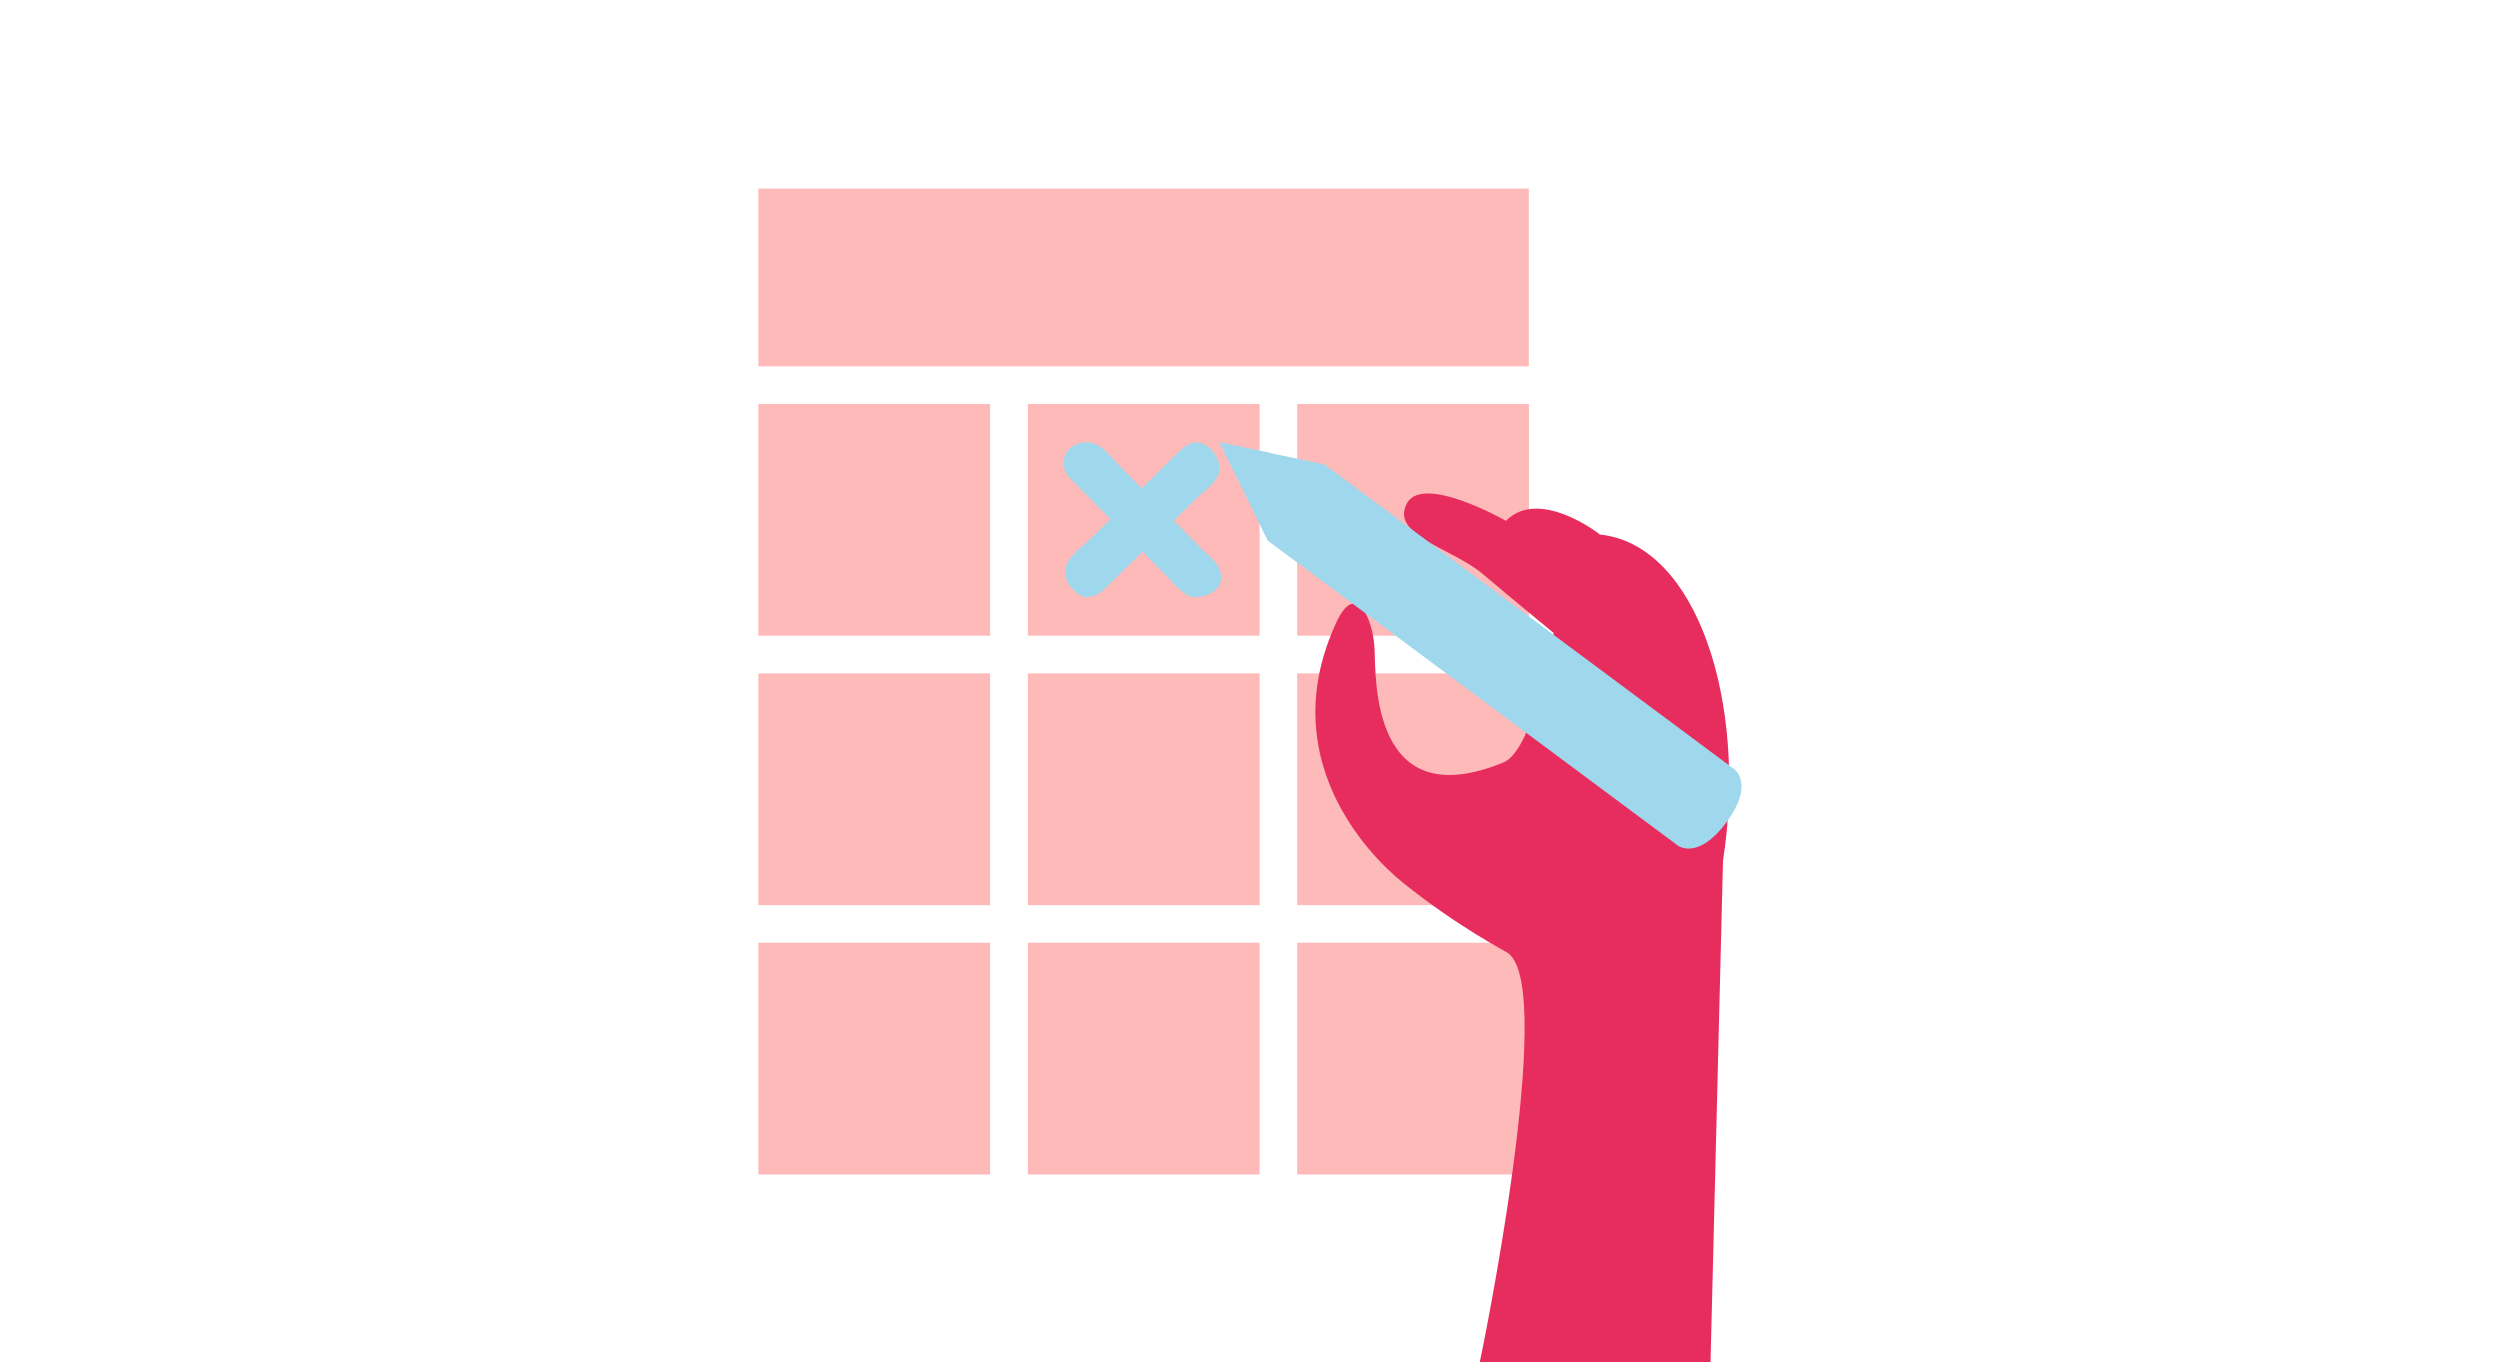
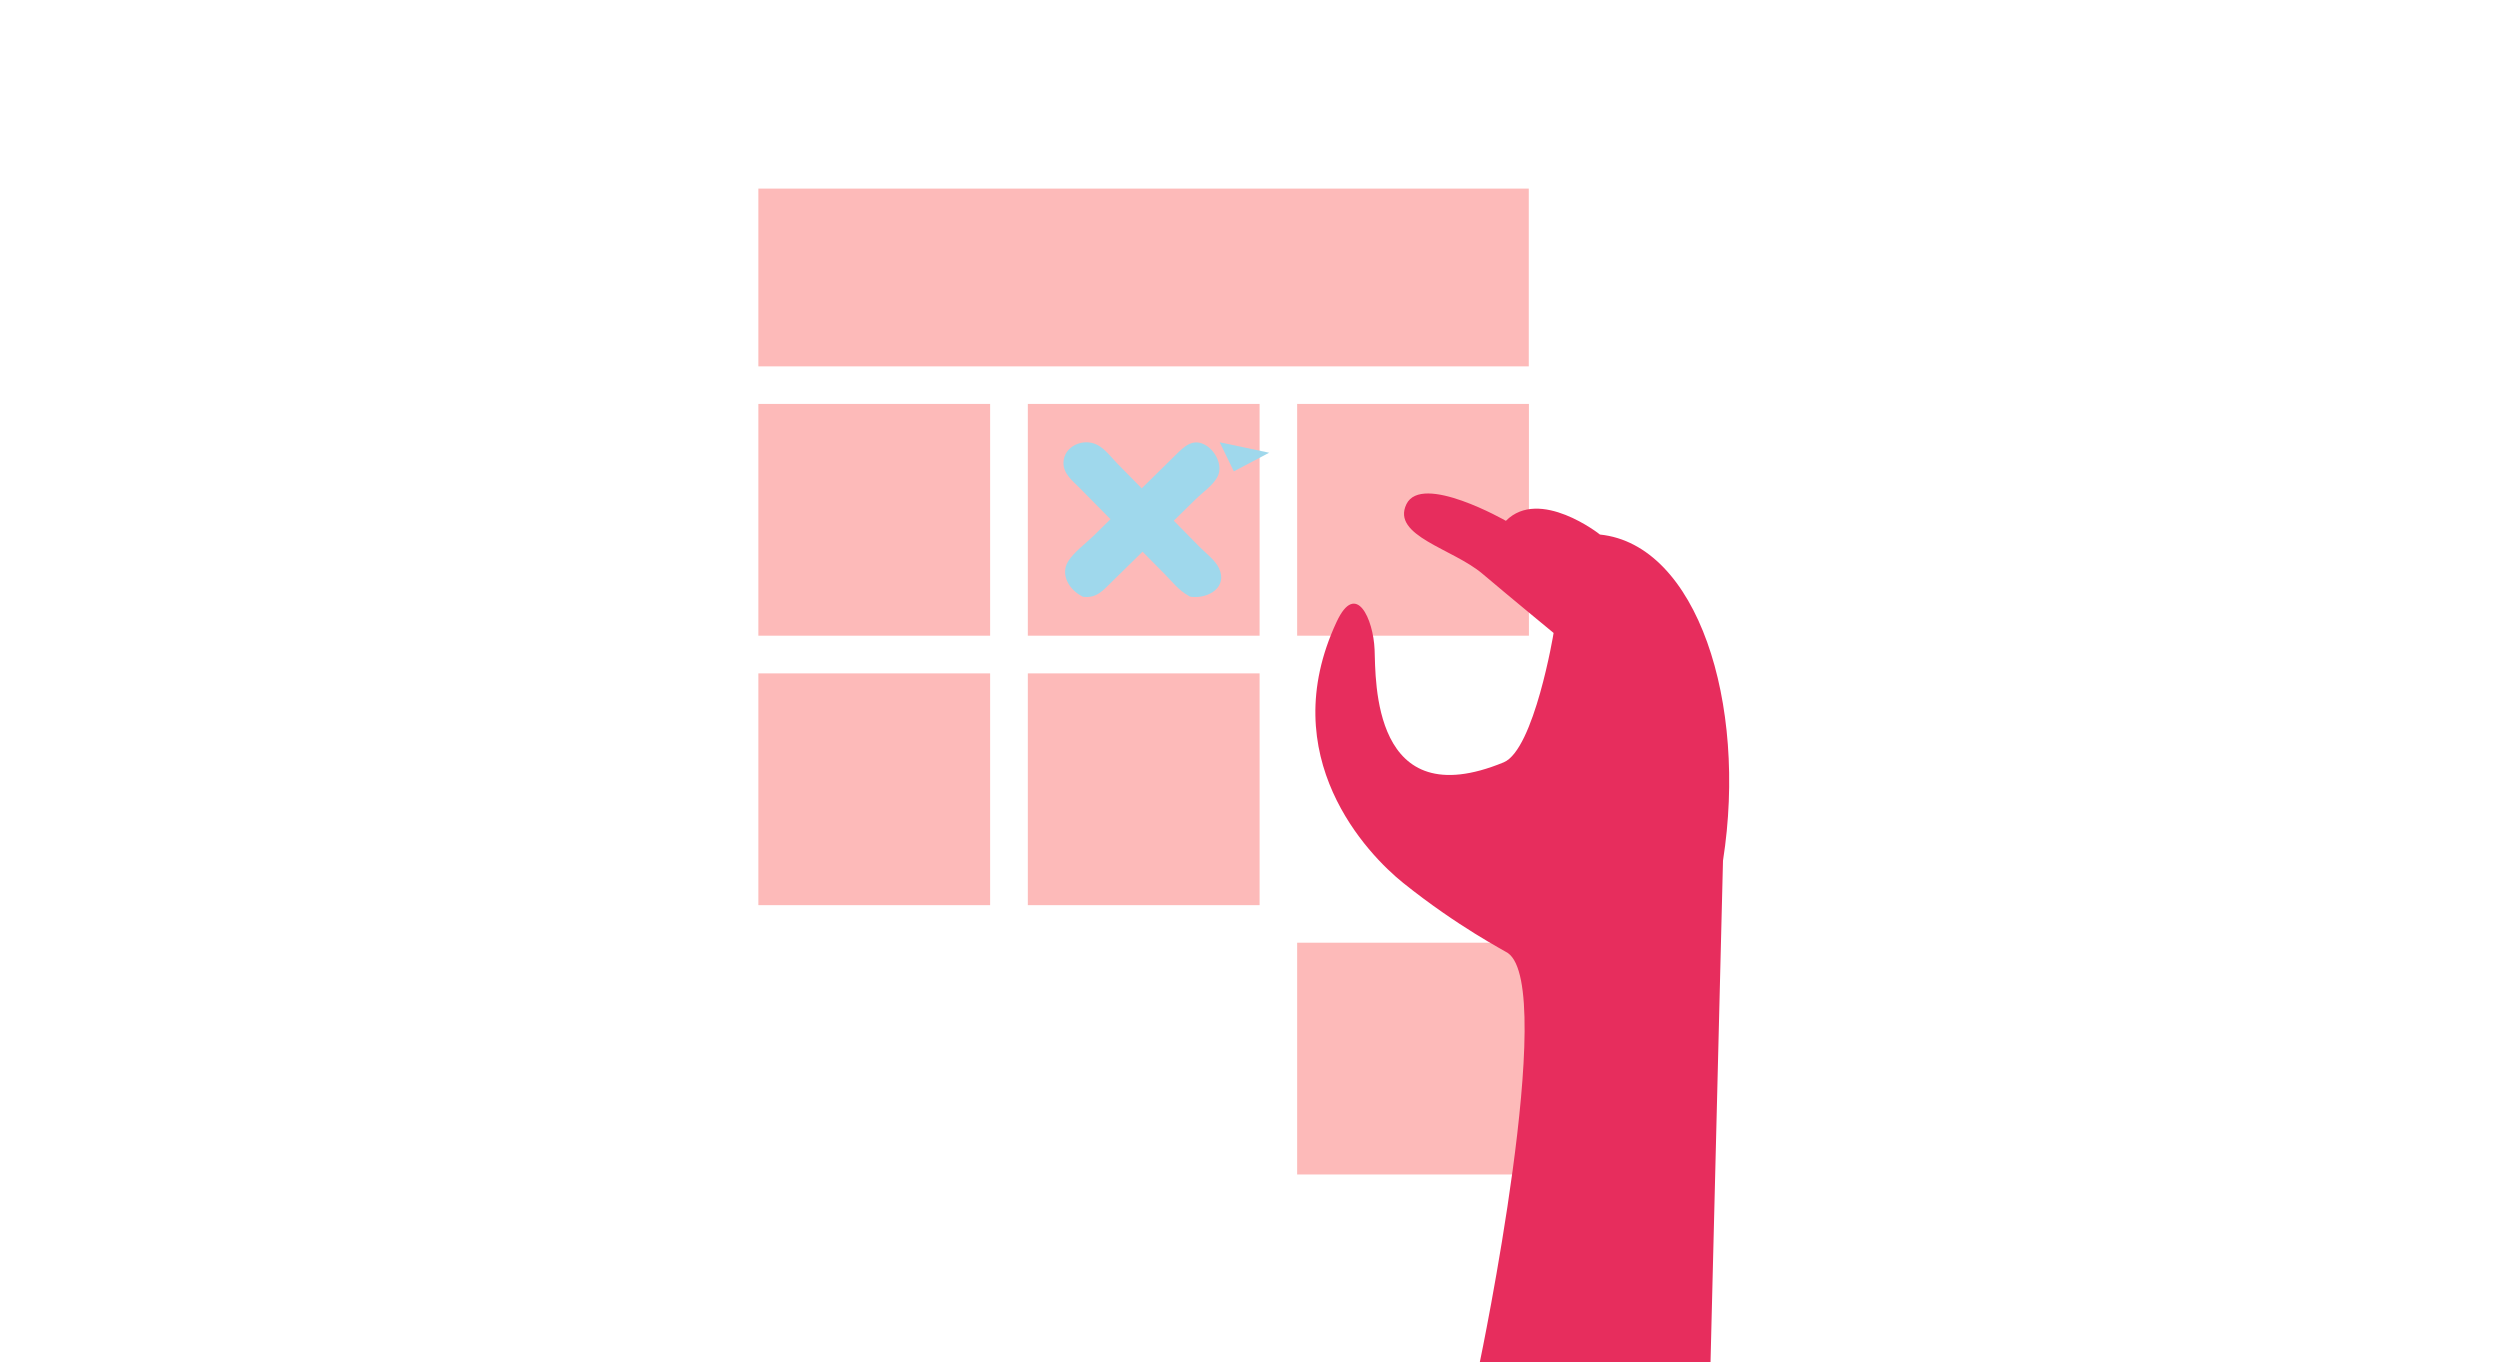
<svg xmlns="http://www.w3.org/2000/svg" version="1.1" id="Layer_1" x="0px" y="0px" viewBox="0 0 1824 993.6" style="enable-background:new 0 0 1824 993.6;" xml:space="preserve">
  <style type="text/css">
	.st0{fill:#FDBAB9;}
	.st1{fill:#9FD8EC;}
	.st2{fill:#E72D5D;}
</style>
  <g>
    <rect x="553.3" y="294.7" class="st0" width="169.1" height="169.1" />
    <rect x="749.9" y="294.7" class="st0" width="169.1" height="169.1" />
    <rect x="946.4" y="294.7" class="st0" width="169.1" height="169.1" />
    <rect x="553.3" y="491.3" class="st0" width="169.1" height="169.1" />
    <rect x="749.9" y="491.3" class="st0" width="169.1" height="169.1" />
-     <rect x="946.4" y="491.3" class="st0" width="169.1" height="169.1" />
-     <rect x="553.3" y="687.8" class="st0" width="169.1" height="169.1" />
-     <rect x="749.9" y="687.8" class="st0" width="169.1" height="169.1" />
    <rect x="946.4" y="687.8" class="st0" width="169.1" height="169.1" />
    <rect x="553.3" y="137.6" class="st0" width="562.1" height="129.7" />
    <g>
      <path class="st1" d="M787.5,355.8c7.6,7.7,15.1,15.4,22.7,23c-4.1,4-8.2,8.1-12.3,12.1c-5.8,5.7-14.2,11.7-18.6,18.7    c-5.9,9.6,0.8,20.7,10.1,25.4c0.3,0.2,0.5,0.4,0.8,0.4c10.1,1.3,14.7-4.8,21.3-11.2c7.4-7.2,14.7-14.5,22.1-21.7    c5.4,5.5,10.8,10.9,16.2,16.4c5.3,5.4,10.5,12.1,17.3,15.7c0.3,0.4,0.9,0.6,1.7,0.8c0.1,0,0.3,0.1,0.4,0.1h0.1c0.1,0,0.1,0,0.2,0    c0.2,0,0.4,0,0.5,0c11.8,1.1,25.8-7,19.4-20.9c-2.7-5.8-9.5-10.9-13.9-15.3c-6.4-6.5-12.7-12.9-19.1-19.4    c5.3-5.2,10.6-10.4,15.9-15.6c4.9-4.9,13.1-10.4,16.2-16.9c3.9-8.1-2.1-19.3-9.8-23.1c-8.9-4.5-15.1,1.9-21,7.7    c-8.2,8.1-16.4,16.2-24.7,24.3c-5.9-6-11.8-12-17.7-18c-4.3-4.4-9-10.8-14.7-13.7c-10.2-5.3-24.6,0.9-24.7,13.2    C775.9,345.7,782.4,350.7,787.5,355.8z" />
      <g>
        <g>
          <path class="st2" d="M1098.7,380c0,0-61.5-35.2-72.6-12.1s34,32.4,55.6,50.8c20.9,17.7,50.3,41.8,51.8,43.1      c0.1,0.1-14.2,85.2-36.4,94.4c-96.3,39.7-93.3-60.2-94.2-82.3c-0.9-22.1-13.5-50.7-27.7-20.2c-46,98.4,22.5,169.6,48.6,190.5      c39.9,32,73.9,49.4,76.3,51.1c36.6,25.2-20.4,298.4-20.4,298.4H1248l9.1-365.8c18-115.2-18.9-230.6-89.8-237.9      C1167.4,389.9,1123.2,355.3,1098.7,380z" />
        </g>
        <g>
-           <path class="st1" d="M1224.4,617.1L924.9,394.4l41.2-55.7l299.5,222.7c0,0,14.6,10.8-6,38.6S1224.4,617.1,1224.4,617.1z" />
-           <path class="st1" d="M924.9,394.4c0,0,12.5-0.3,28.6-21.9c16-21.6,12.6-33.7,12.6-33.7l-76.3-16L924.9,394.4z" />
          <g>
            <polygon class="st1" points="889.9,322.7 900.2,343.9 926,330.3      " />
          </g>
        </g>
      </g>
    </g>
  </g>
</svg>